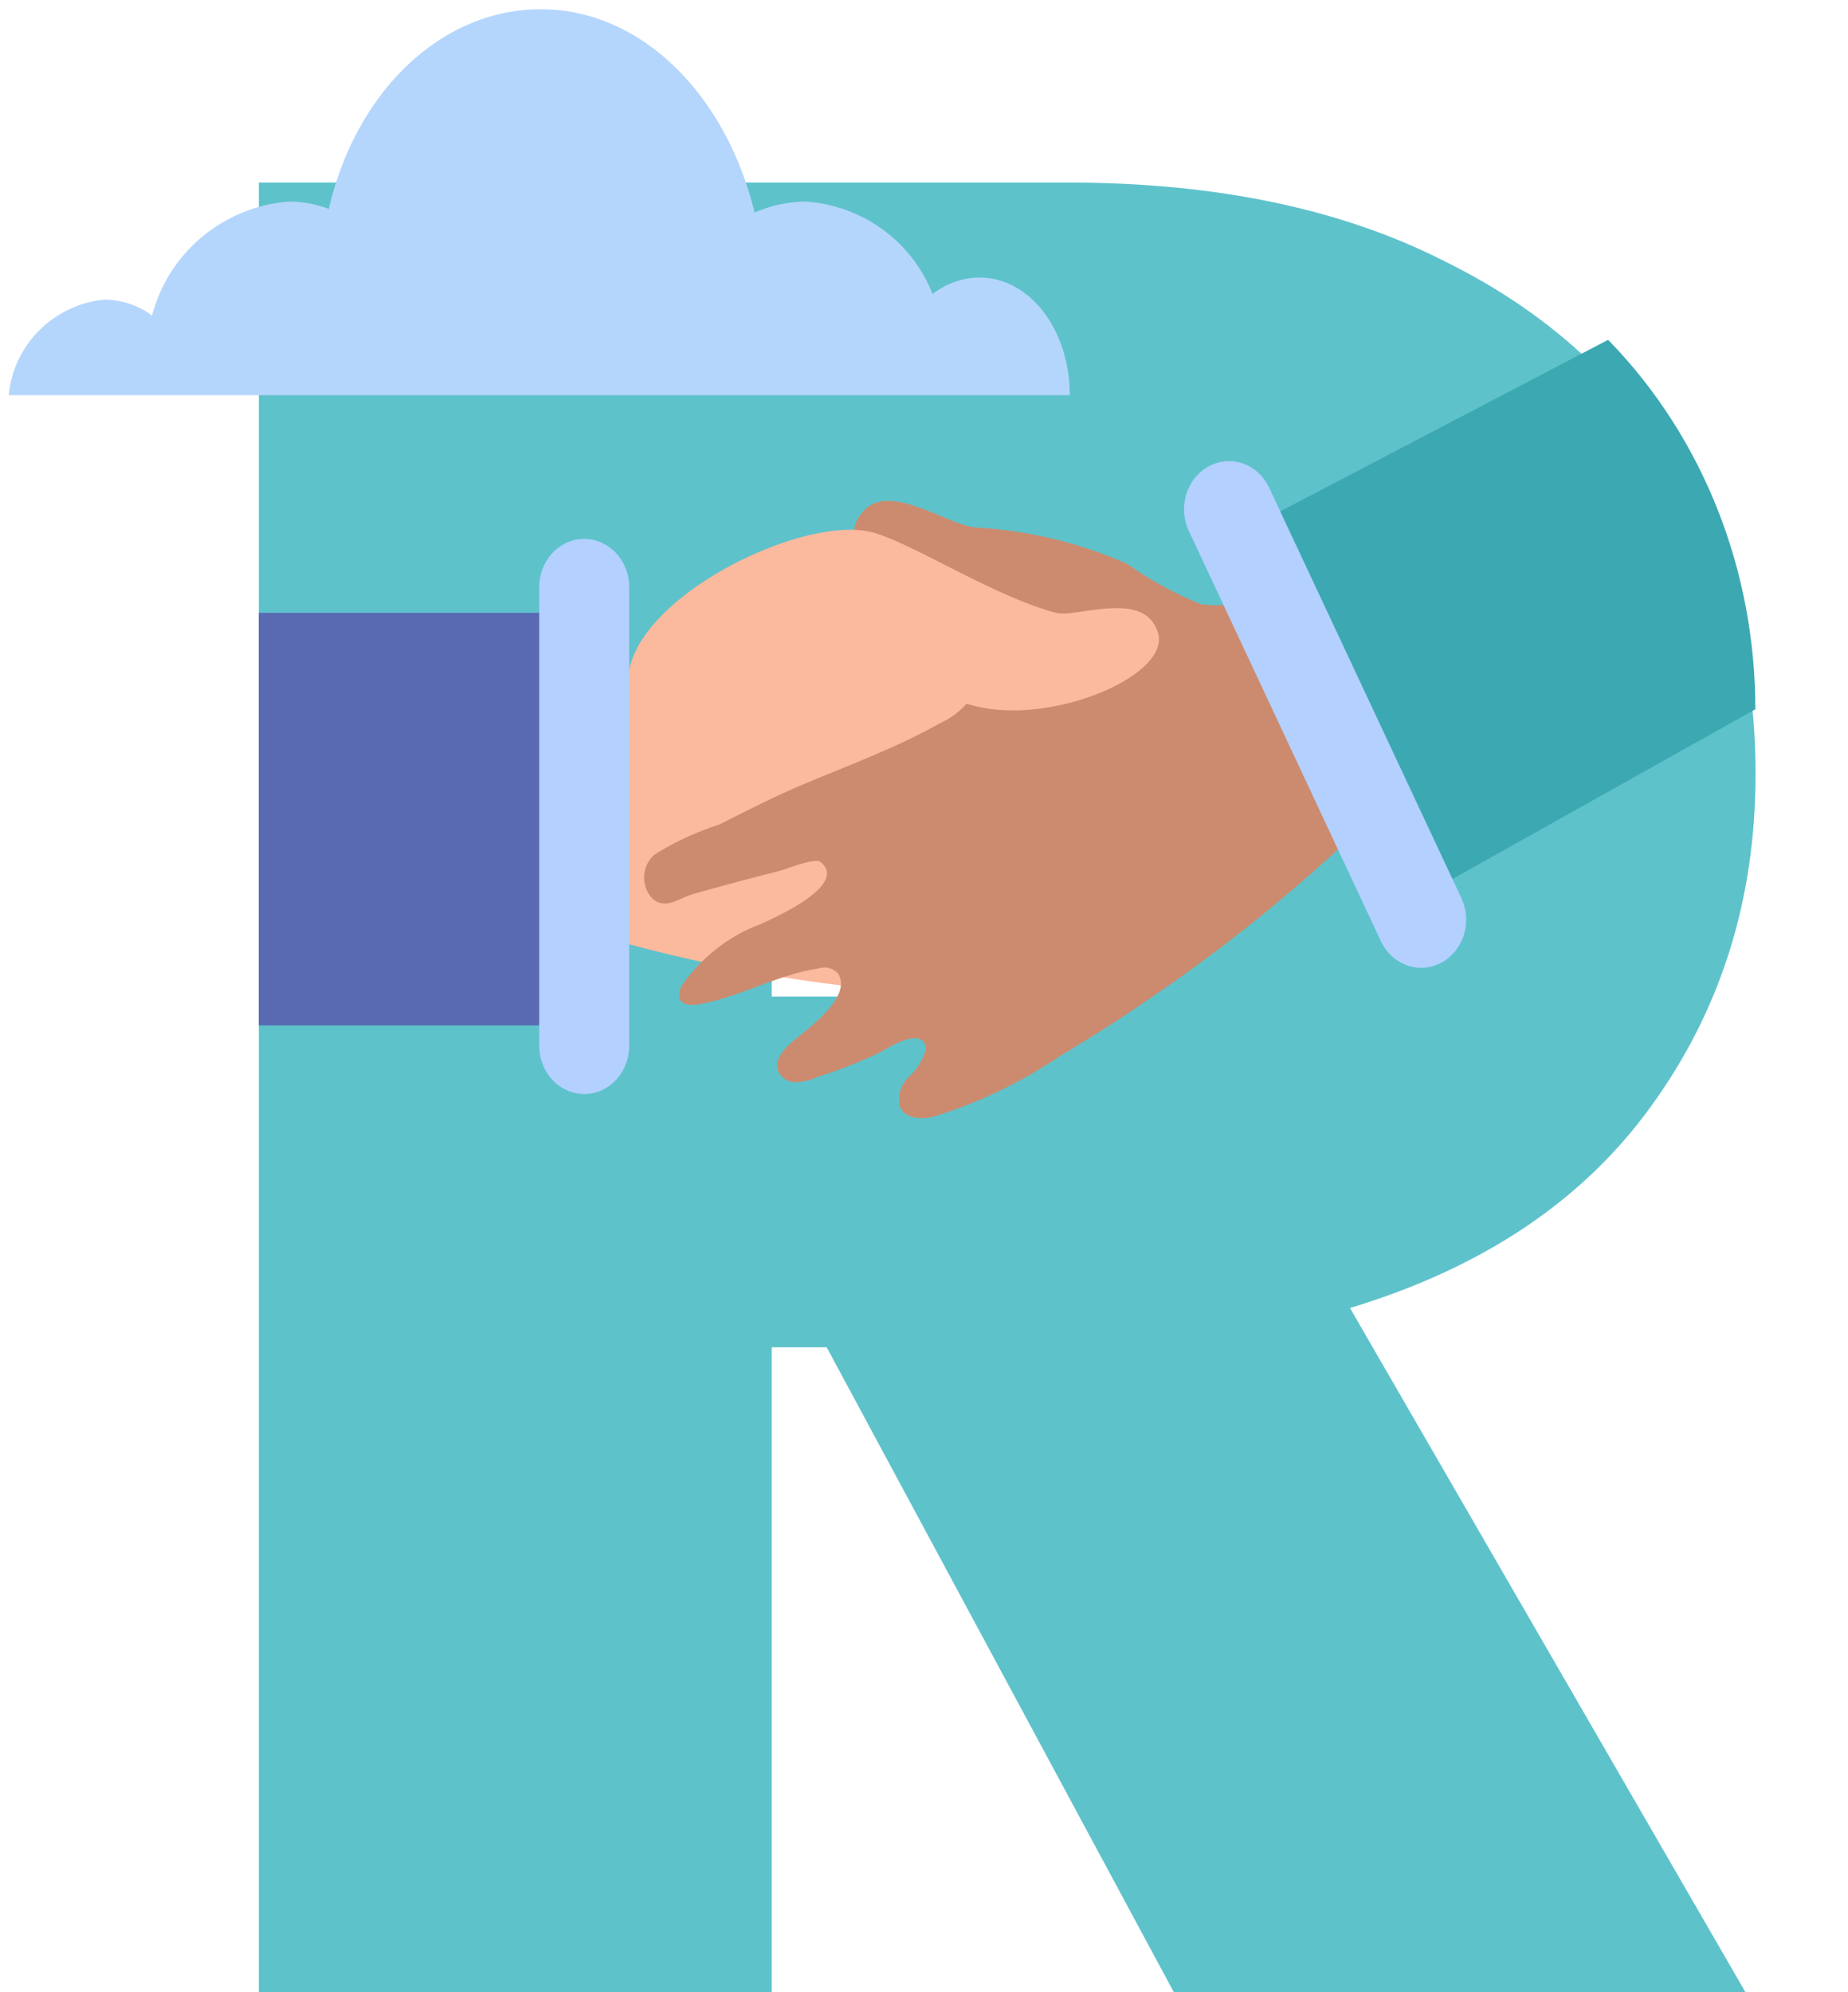
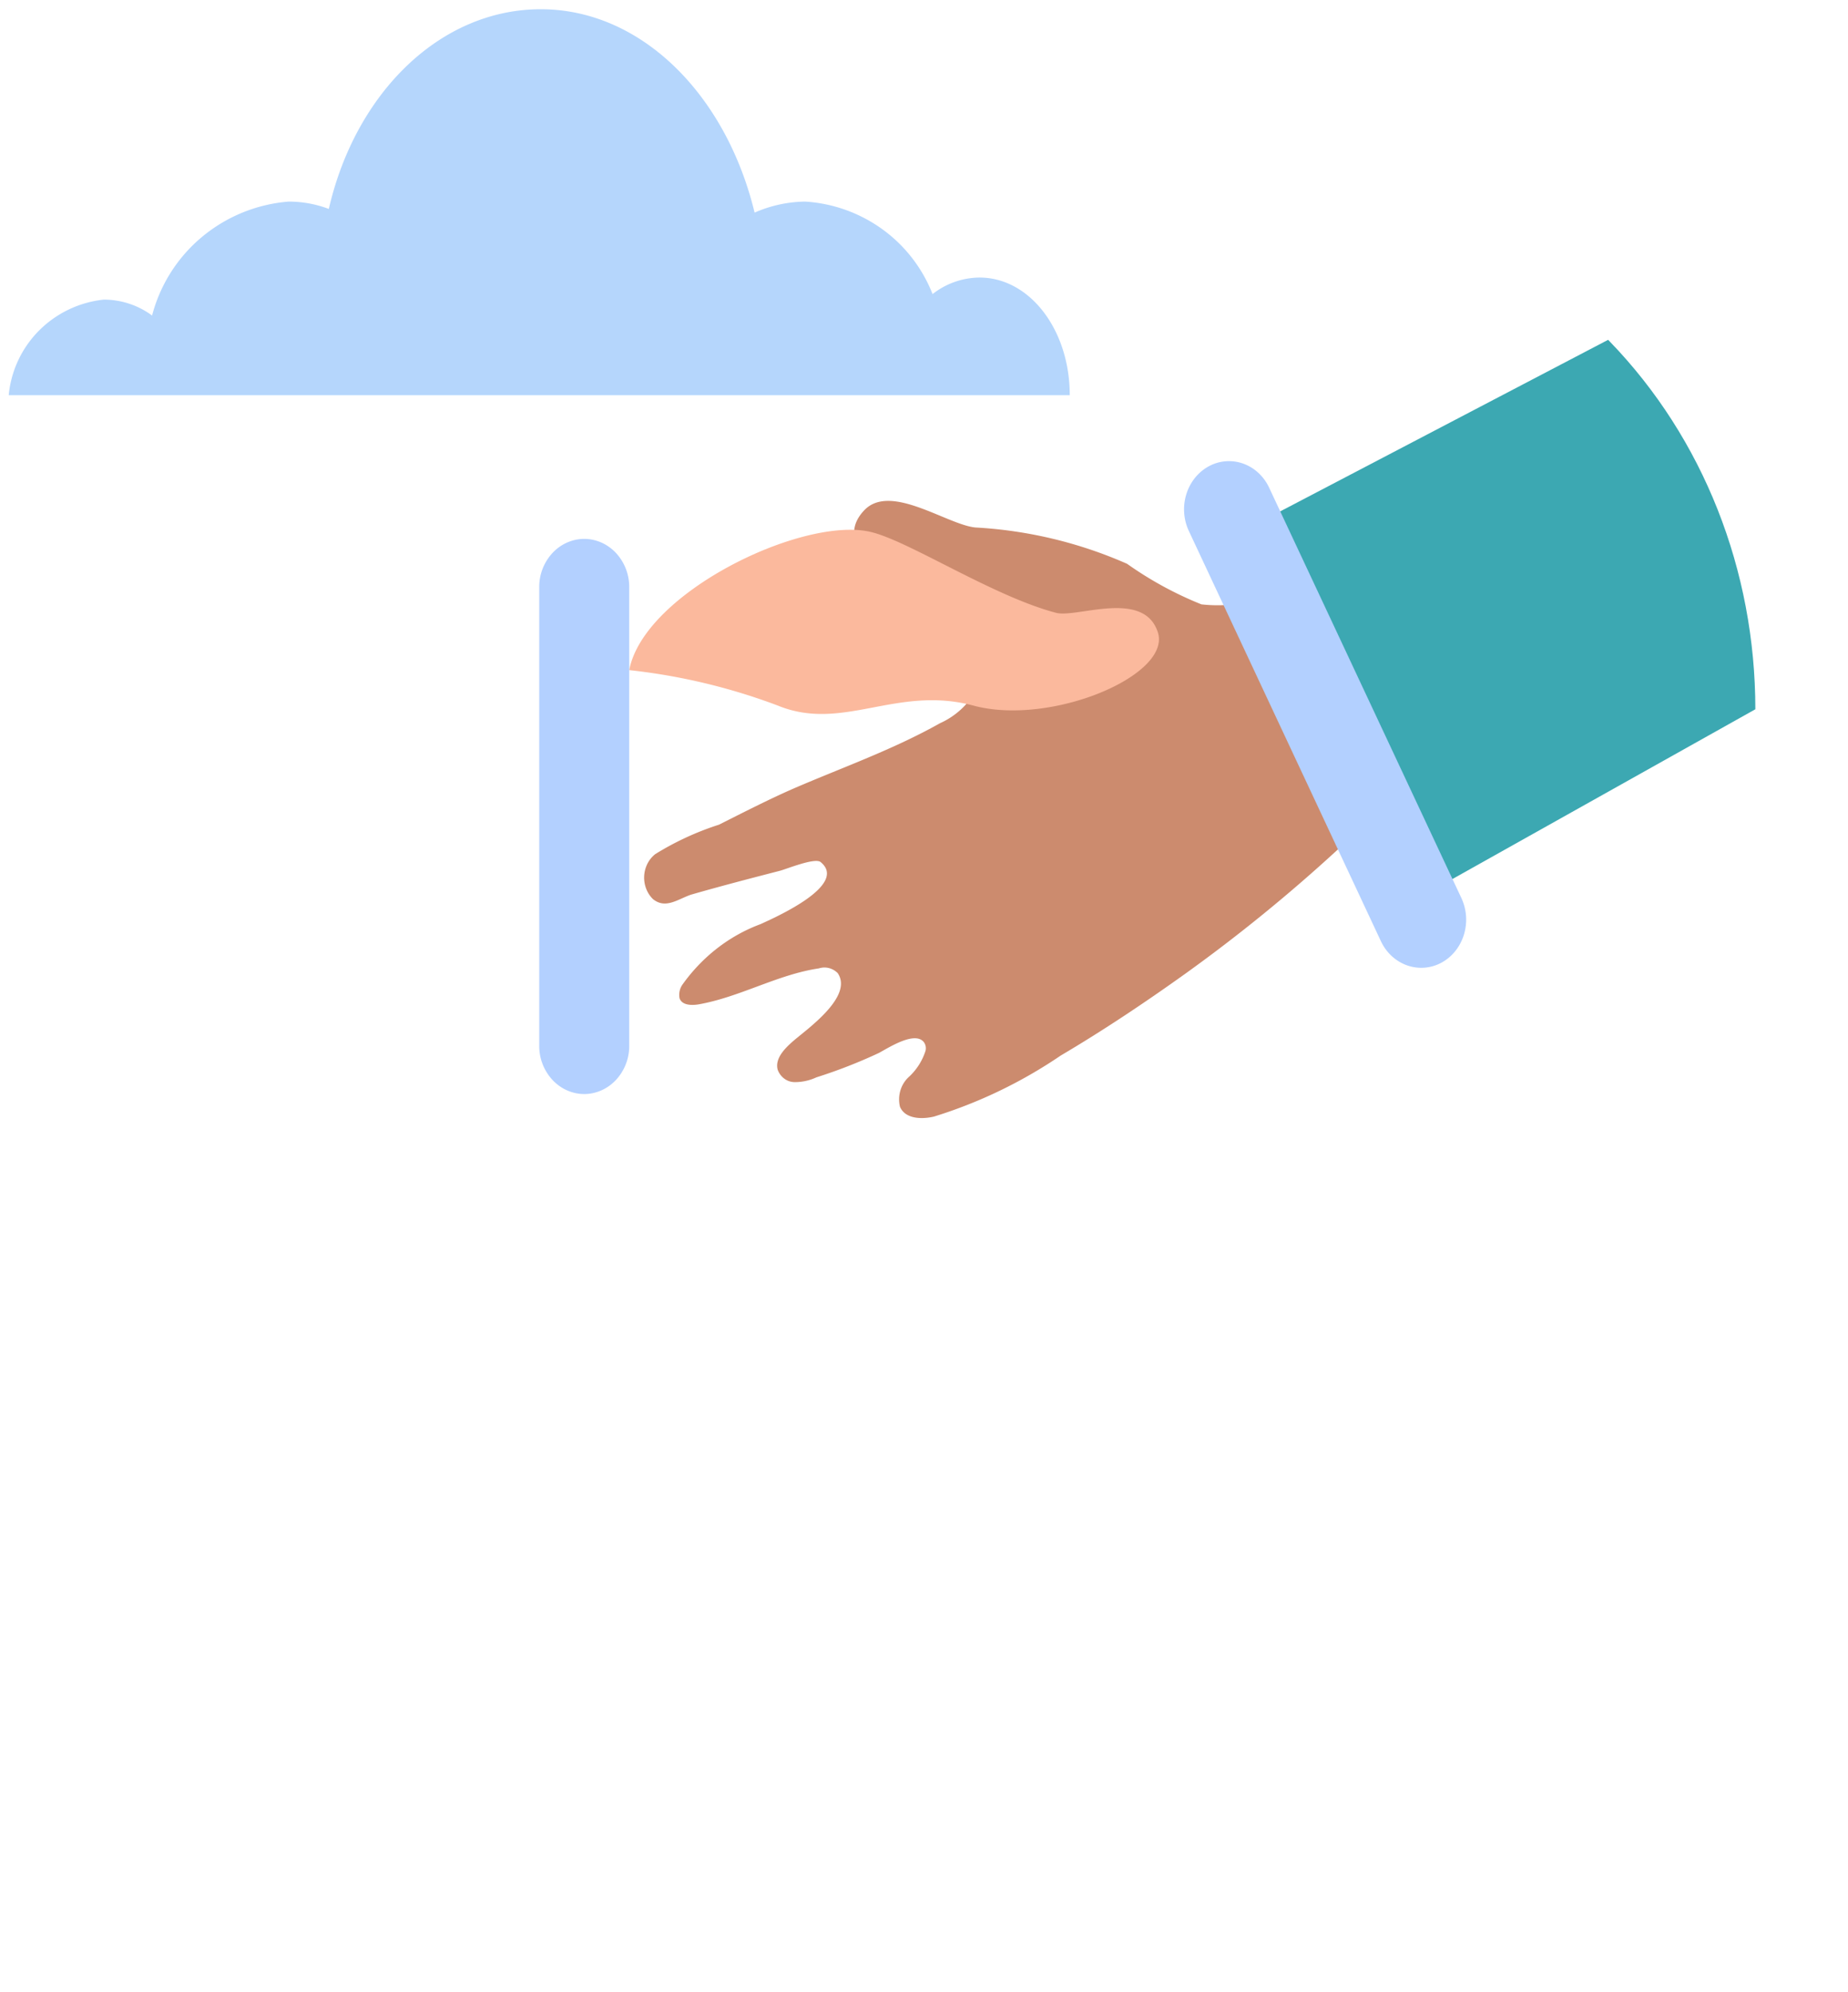
<svg xmlns="http://www.w3.org/2000/svg" width="180" height="194" fill="none">
  <g filter="url(#a)">
-     <path d="m116.2 193.453-35.68-66.265h-5.353v66.265H25.214V13.773h78.753c14.442 0 26.676 2.55 36.7 7.647 10.025 4.927 17.586 11.809 22.683 20.644 5.097 8.665 7.646 18.435 7.646 29.31 0 12.233-3.398 23.022-10.194 32.367-6.627 9.175-16.397 15.717-29.31 19.624l40.524 70.088H116.2zM75.167 93.037H99.89c6.796 0 11.894-1.615 15.292-4.843 3.398-3.228 5.097-7.9 5.097-14.017 0-5.777-1.784-10.28-5.352-13.508-3.398-3.398-8.41-5.097-15.037-5.097H75.167v37.465z" fill="#5EC2CB" />
-   </g>
+     </g>
  <path d="M95.408 27.026a7.506 7.506 0 0 0-4.574 1.611 14.153 14.153 0 0 0-4.87-6.3 14.345 14.345 0 0 0-7.53-2.707 12.614 12.614 0 0 0-4.935 1.073C70.73 9.25 62.484.9 52.673.9S34.616 9.07 32.028 20.345a11.045 11.045 0 0 0-3.913-.715 15.06 15.06 0 0 0-8.44 3.44 14.837 14.837 0 0 0-4.862 7.655 7.932 7.932 0 0 0-4.695-1.551 10.45 10.45 0 0 0-6.312 3.012A10.28 10.28 0 0 0 .85 38.48h103.347c0-6.383-3.912-11.454-8.788-11.454z" fill="#B5D6FC" />
-   <path d="M63.17 64.141c2.077-1.703 17.291-13.837 19.32-12.21 1.231 1.058 6.858 10.326 8.476 10.326 5.167-.103 10.326-.49 15.456-1.162 2.68-.232 5.336-.284 8.017-.335a27.151 27.151 0 0 1 6.569-.465 2.57 2.57 0 0 1 1.077.475c.321.241.589.556.783.922a3.012 3.012 0 0 1 .168 2.424c-.7 1.471-2.197 1.11-3.477 1.394-2.922.62-5.82 1.316-8.718 2.04-.628.18-3.598.464-3.912 1.16-1.522 3.357 6.496 2.583 7.752 2.583a15.25 15.25 0 0 1 9.345 1.73c.196.105.368.254.505.437.138.182.237.394.292.62 0 .724-.724 1.162-1.376 1.395-3.888 1.29-8.114 1.084-12.075 2.581-.628.233-1.328.62-1.449 1.291-.41 2.762 4.83 3.46 6.569 3.847 1.086.232 2.415.645 2.608 1.781a2.05 2.05 0 0 1-.226 1.104 1.878 1.878 0 0 1-.764.78 4.925 4.925 0 0 1-2.101.569c-2.122.42-4.268.688-6.424.8-1.038 0-4.057-.258-4.371 1.187-.025.287.053.573.217.8a5.592 5.592 0 0 0 2.584 1.55c.942.387 1.908 1.11 1.956 2.168.049 1.059-1.376 2.091-2.584 2.427a43.826 43.826 0 0 1-13.499.568c-4.83-.18-9.466-.62-14.175-1.265A147.39 147.39 0 0 1 61.19 91.92c-5.313-1.42-11.301-3.434-14.49-8.365a22.24 22.24 0 0 1-2.197-4.544 22.451 22.451 0 0 1-1.666-6.453c-.243-2.269.355-4.549 1.666-6.351.17-.251.394-.455.652-.594a2.263 2.263 0 0 1 1.111 0 52.714 52.714 0 0 0 8.477 1.162c2.993.052 5.931-.866 8.427-2.634z" fill="#FBB99D" />
-   <path d="M56.917 59.675H25.212v40.17h31.705v-40.17z" fill="#5969B2" />
  <path d="M117.025 58.85a35.065 35.065 0 0 1-7.244-3.95 42.33 42.33 0 0 0-14.78-3.537c-2.8-.284-8.331-4.415-10.867-1.627-4.177 4.544 6.835 8.726 8.863 10.533a6.07 6.07 0 0 1 2.13 3.028 6.492 6.492 0 0 1 .043 3.788c-.835 1.493-2.096 2.66-3.598 3.33-4.588 2.582-9.514 4.311-14.296 6.376-2.415 1.059-4.83 2.298-7.245 3.511a28.034 28.034 0 0 0-6.206 2.866c-.317.249-.579.57-.766.94a3.015 3.015 0 0 0-.12 2.428c.15.389.378.738.669 1.02 1.231.982 2.414 0 3.694-.438 2.874-.826 5.748-1.575 8.646-2.323.628-.155 3.429-1.317 3.984-.852 2.778 2.271-4.685 5.498-5.844 6.04-3.034 1.12-5.69 3.178-7.63 5.912a1.711 1.711 0 0 0-.265.629 1.765 1.765 0 0 0-.001.688c.241.671 1.135.697 1.81.594 4.034-.697 7.728-2.917 11.761-3.511.317-.102.654-.113.976-.031.322.082.619.252.86.496 1.521 2.271-2.922 5.395-4.275 6.557-.87.748-1.883 1.755-1.57 2.865.136.354.367.655.663.867.297.212.647.323 1.004.321.722 0 1.438-.158 2.1-.465a49.97 49.97 0 0 0 6.086-2.375c.918-.49 3.526-2.194 4.395-1.033a1.02 1.02 0 0 1 .145.827 5.886 5.886 0 0 1-1.666 2.581c-.37.35-.644.803-.789 1.309a3.058 3.058 0 0 0-.032 1.557c.507 1.187 2.101 1.239 3.309.955a46.23 46.23 0 0 0 12.34-5.938c4.153-2.452 8.21-5.163 12.074-7.925a157.996 157.996 0 0 0 14.997-12.211c4.153-3.821 8.693-8.468 9.659-14.483a24.086 24.086 0 0 0 0-5.163 23.073 23.073 0 0 0-1.207-6.557c-.738-2.142-2.228-3.893-4.154-4.88a1.555 1.555 0 0 0-.821-.206 1.99 1.99 0 0 0-1.014.49 60.79 60.79 0 0 1-7.1 5.163 14.249 14.249 0 0 1-8.718 1.833z" fill="#CC8B6E" />
  <path d="m137.566 87.781 33.409-18.717c0-13.548-5.079-26.389-14.152-35.78l-.188-.194-35.888 18.77 16.819 35.921z" fill="#3CA8B2" />
  <path d="M61.29 65.252a59.084 59.084 0 0 1 14.489 3.459c6.327 2.582 11.543-2.014 19.053 0 7.511 2.014 19.32-2.943 17.943-7.151-1.376-4.208-7.873-1.368-9.901-1.885-6.206-1.626-14.49-7.099-18.16-7.9-6.665-1.47-22 5.964-23.425 13.477z" fill="#FBB99D" />
  <path d="M56.917 106.531c-1.161 0-2.275-.491-3.099-1.367a4.864 4.864 0 0 1-1.296-3.305V57.145a4.866 4.866 0 0 1 1.296-3.305c.824-.876 1.938-1.367 3.1-1.367 1.157.007 2.265.501 3.083 1.376a4.867 4.867 0 0 1 1.288 3.296v44.714A4.864 4.864 0 0 1 60 105.155c-.818.875-1.926 1.37-3.084 1.376zM140.378 93.752c1.038-.554 1.828-1.525 2.199-2.7a4.991 4.991 0 0 0-.219-3.573L123.619 47.49a4.652 4.652 0 0 0-1.046-1.442 4.311 4.311 0 0 0-1.483-.904 4.11 4.11 0 0 0-3.34.255c-1.039.56-1.829 1.536-2.196 2.717a4.996 4.996 0 0 0 .24 3.582l18.716 39.963c.523 1.105 1.433 1.945 2.532 2.336a4.136 4.136 0 0 0 3.336-.245z" fill="#B3D0FF" />
  <defs>
    <filter id="a" x="25.214" y="13.774" width="146.802" height="183.679" filterUnits="userSpaceOnUse" color-interpolation-filters="sRGB">
      <feFlood flood-opacity="0" result="BackgroundImageFix" />
      <feBlend in="SourceGraphic" in2="BackgroundImageFix" result="shape" />
      <feColorMatrix in="SourceAlpha" values="0 0 0 0 0 0 0 0 0 0 0 0 0 0 0 0 0 0 127 0" result="hardAlpha" />
      <feOffset dy="4" />
      <feGaussianBlur stdDeviation="2" />
      <feComposite in2="hardAlpha" operator="arithmetic" k2="-1" k3="1" />
      <feColorMatrix values="0 0 0 0 0 0 0 0 0 0 0 0 0 0 0 0 0 0 0.25 0" />
      <feBlend in2="shape" result="effect1_innerShadow_1009_3622" />
    </filter>
  </defs>
</svg>